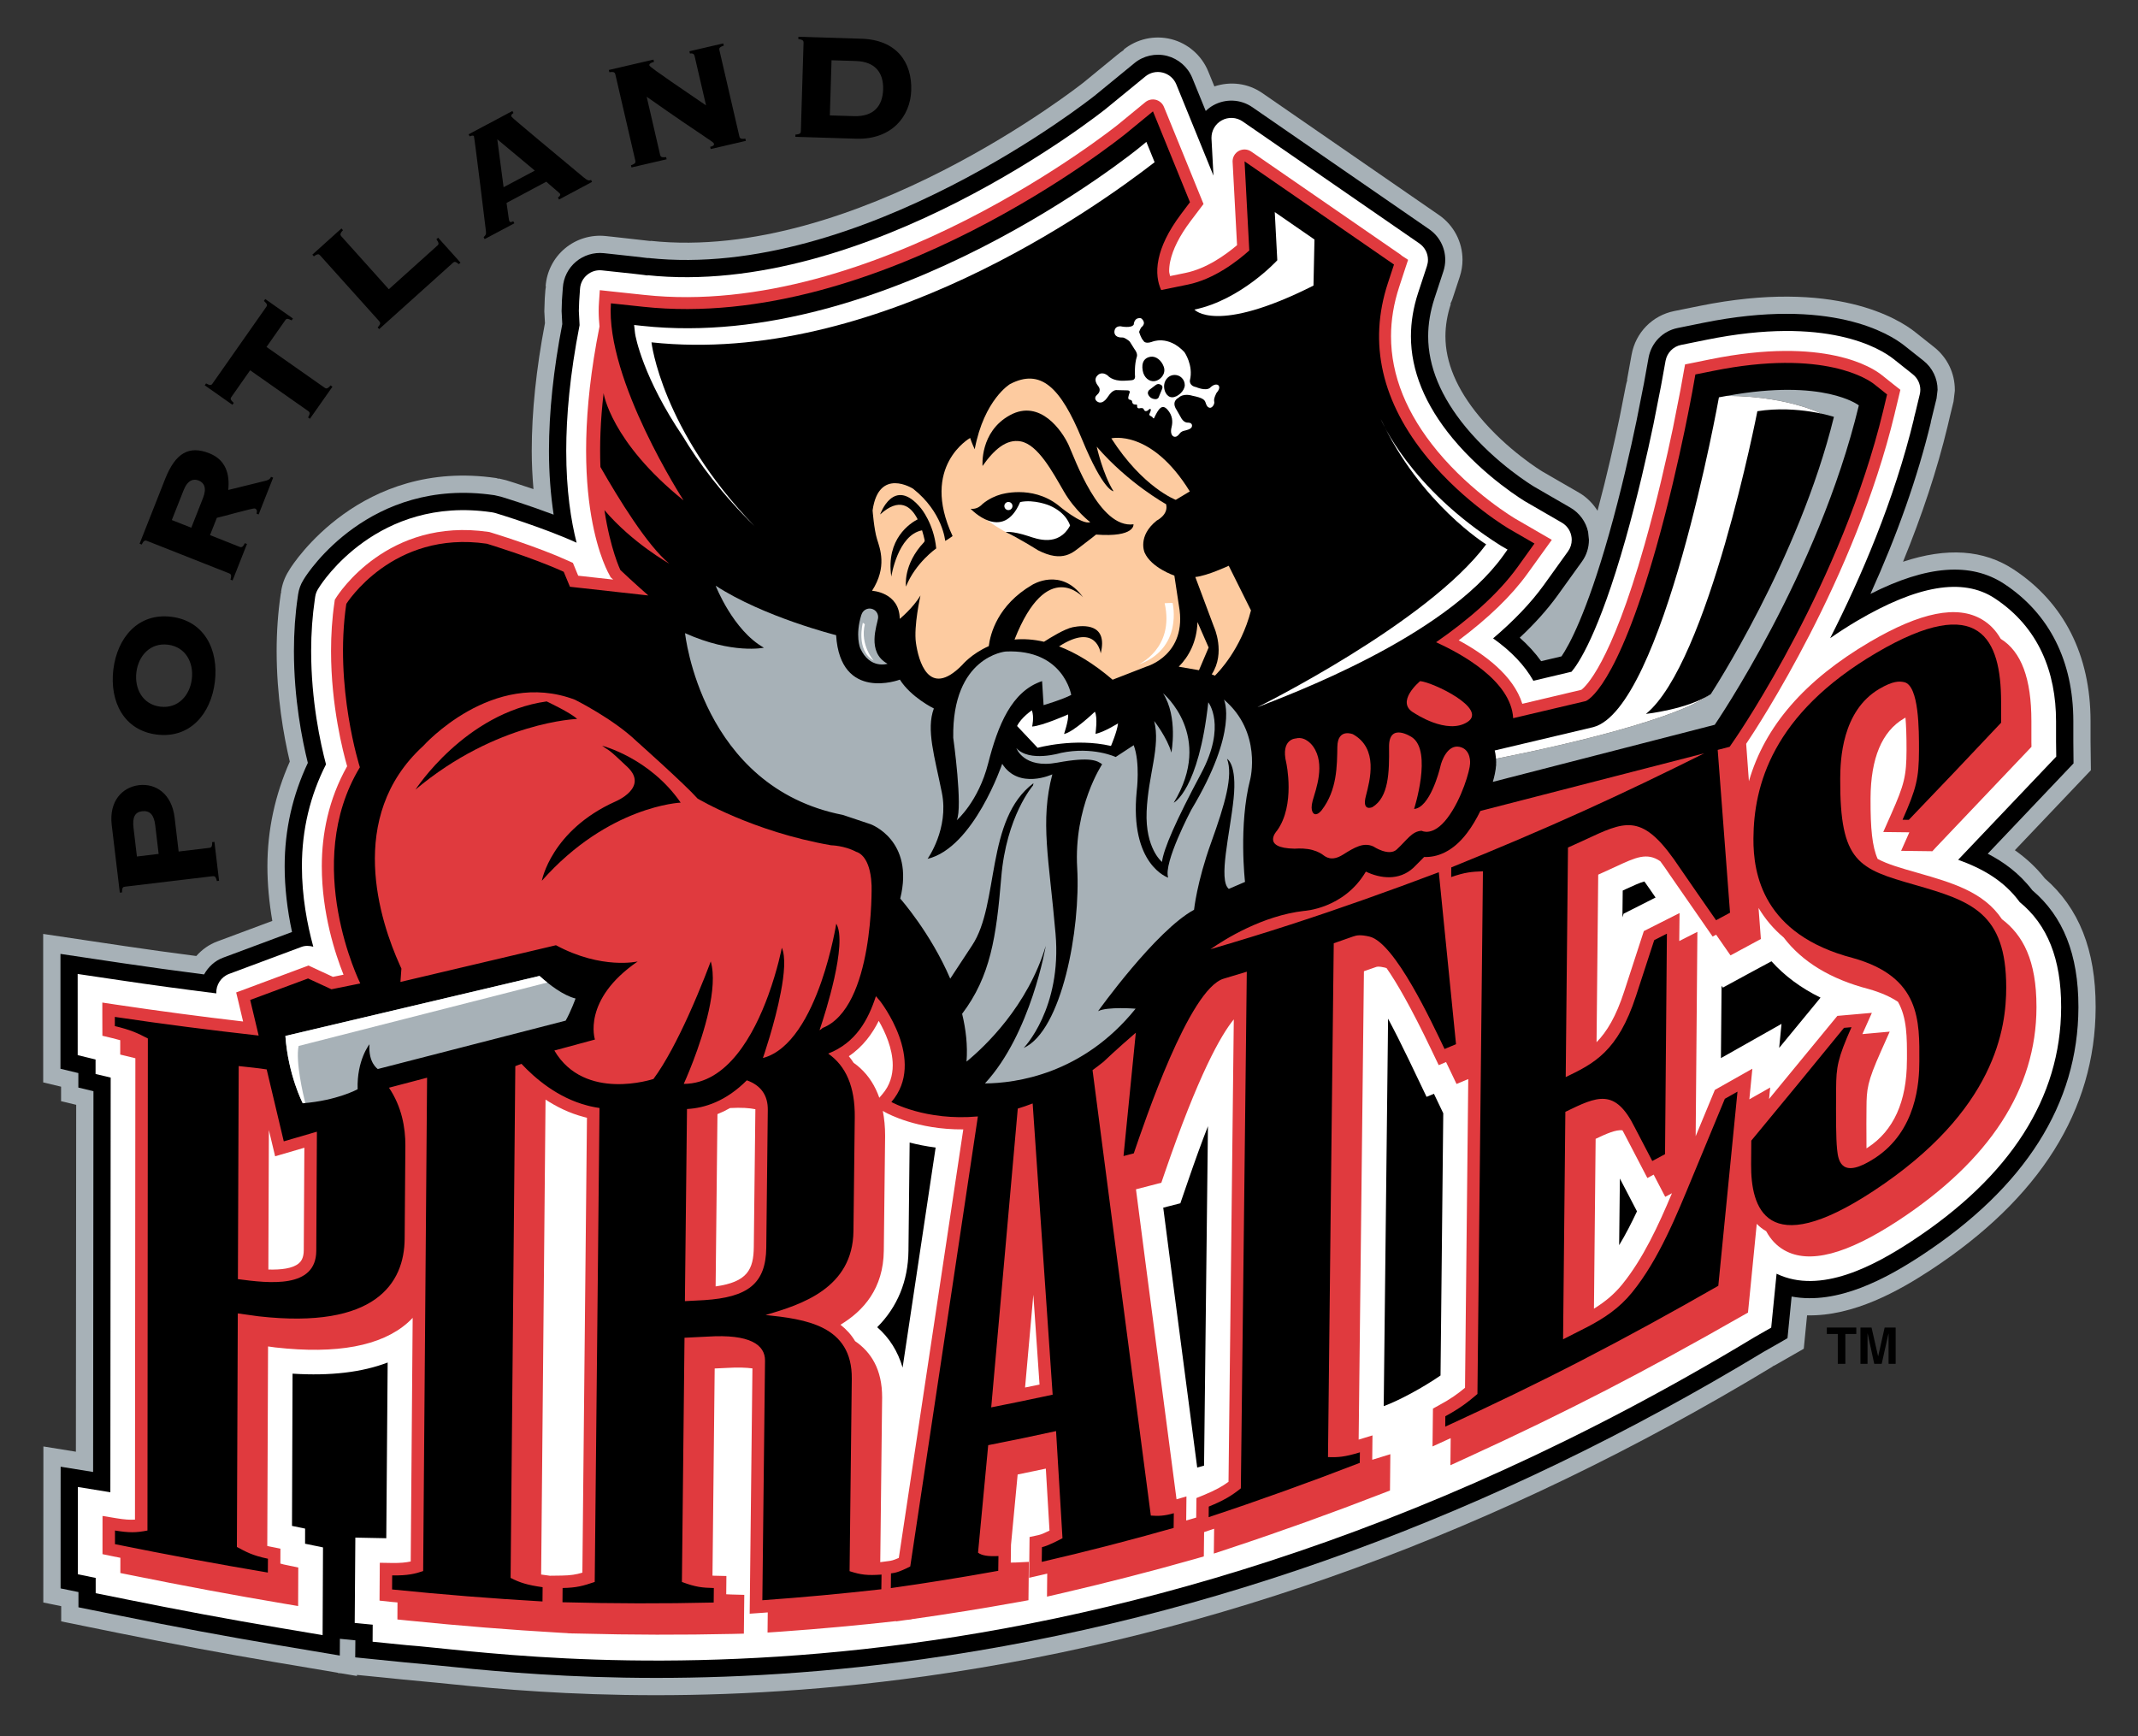
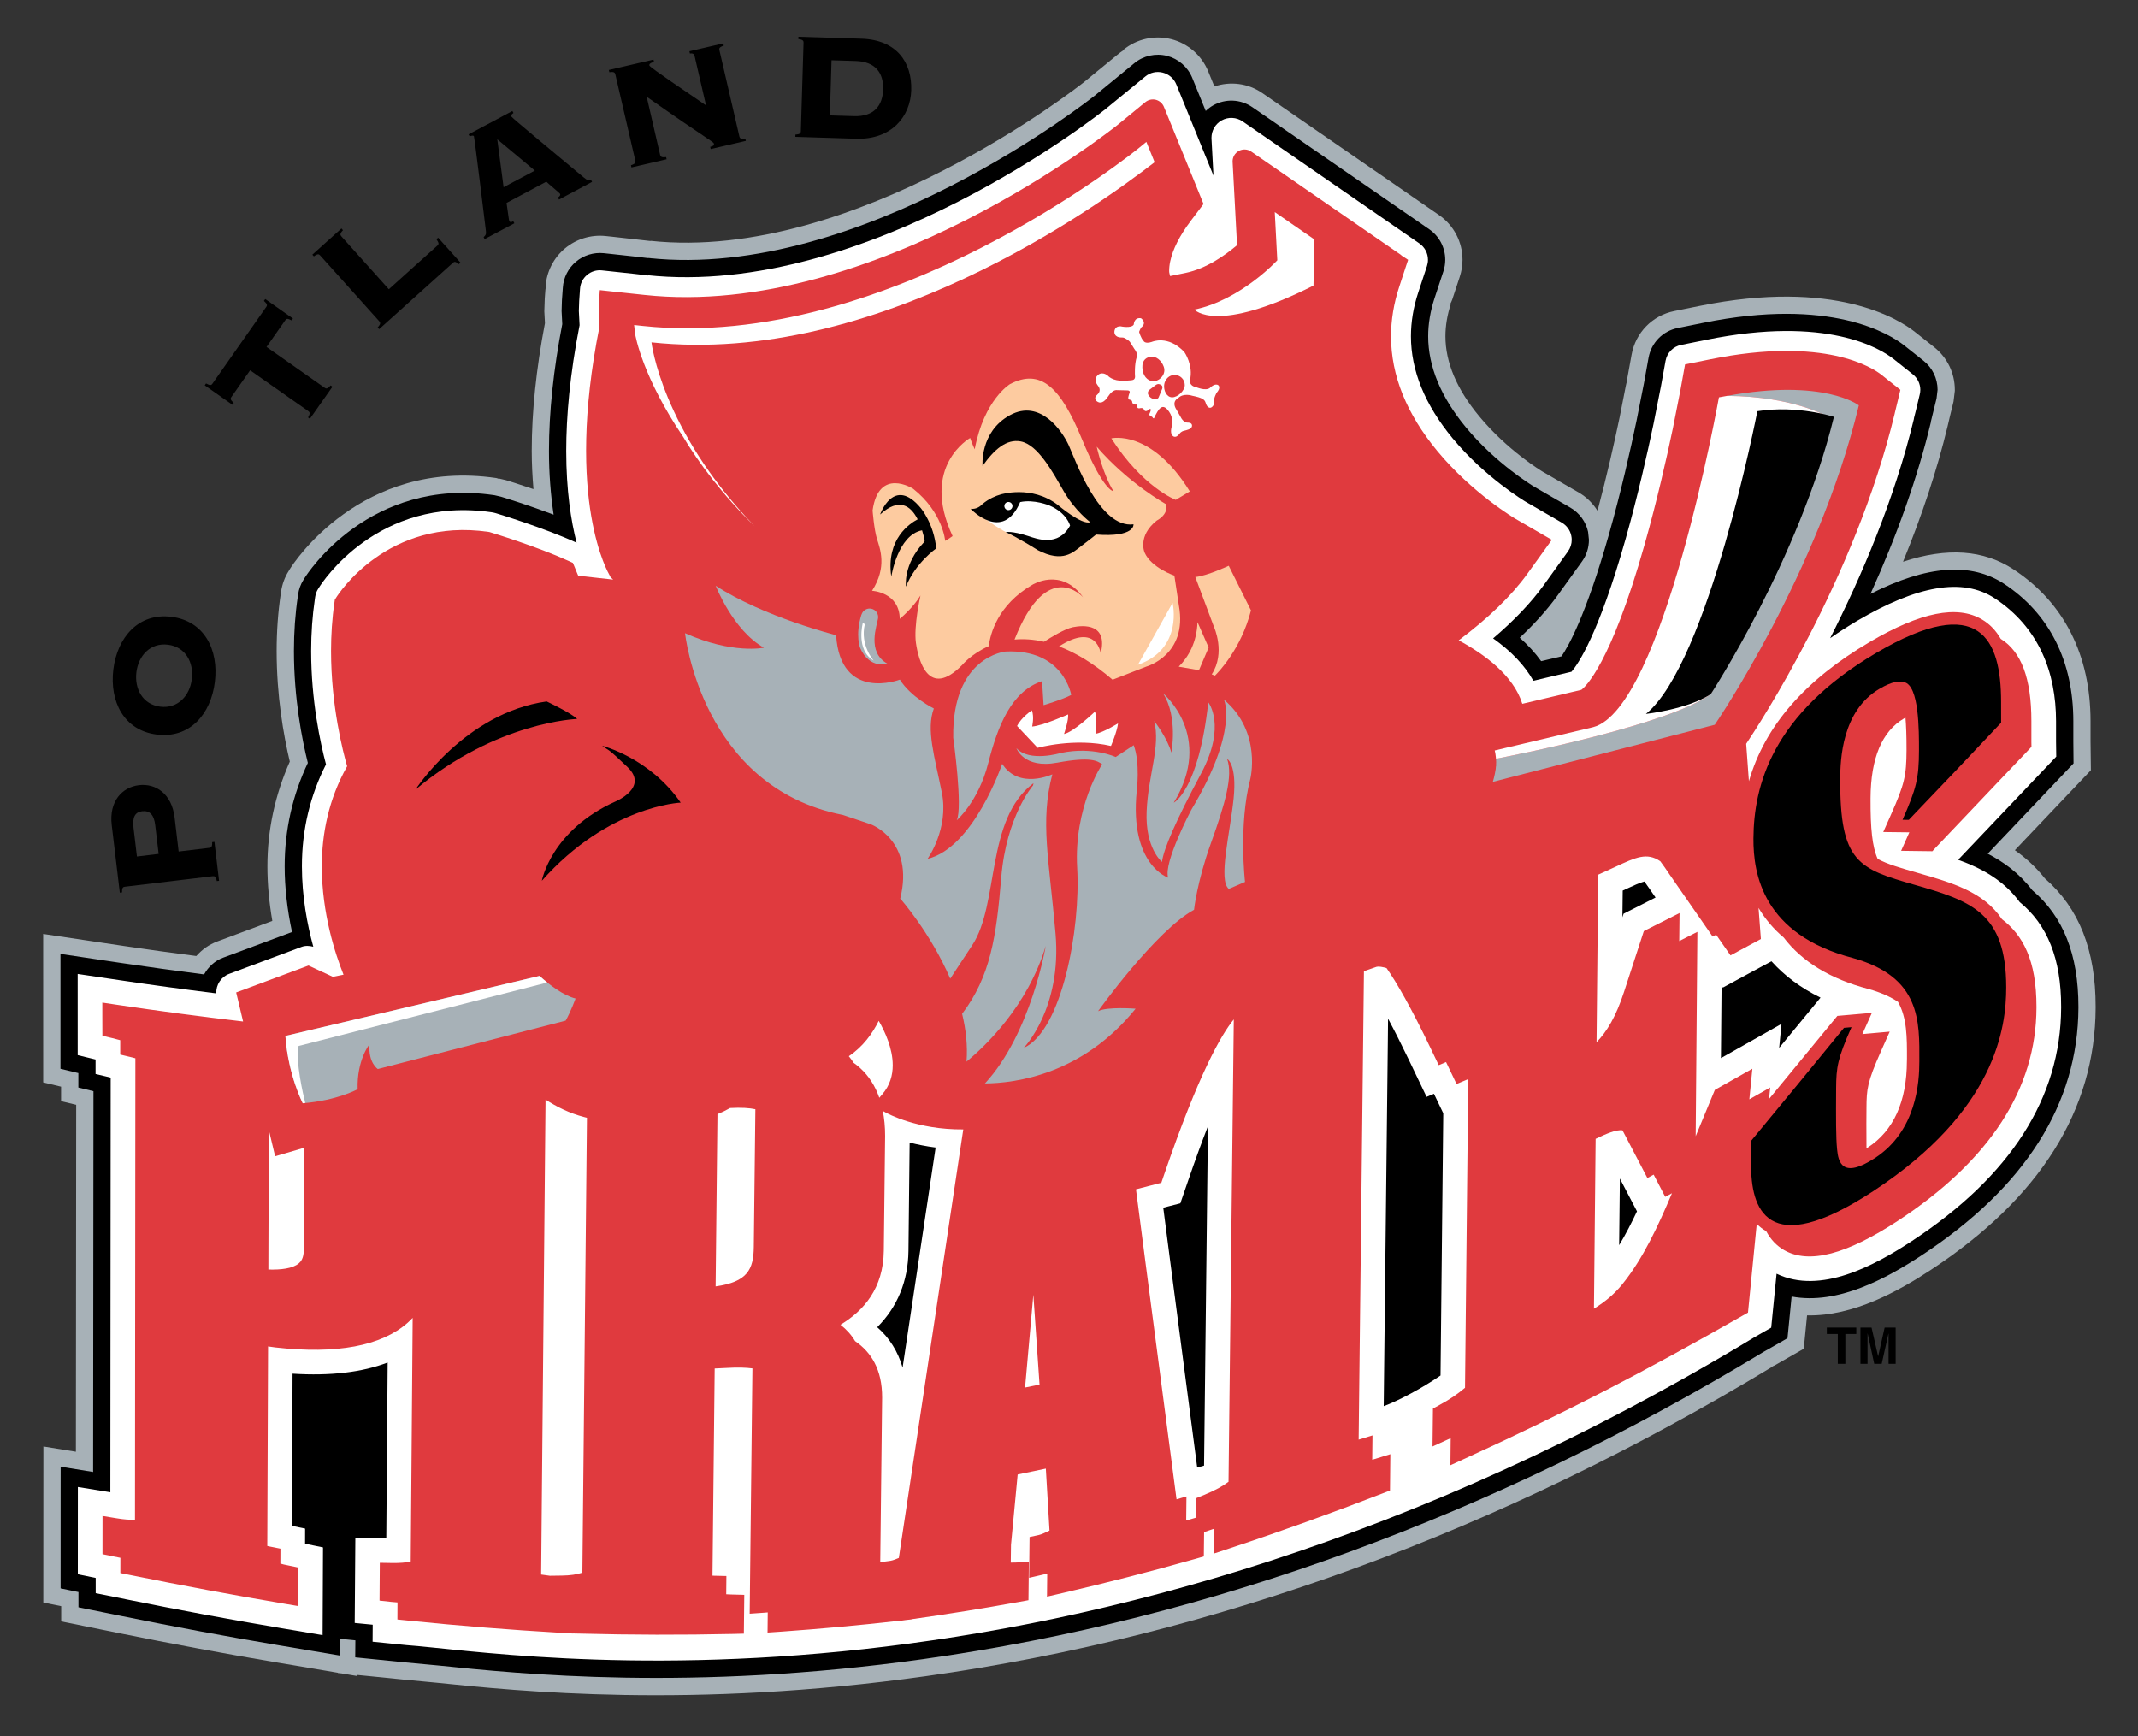
<svg xmlns="http://www.w3.org/2000/svg" version="1.1" id="Layer_1" x="0px" y="0px" width="250px" height="203px" viewBox="0 0 250 203" style="" xml:space="preserve">
  <rect x="0" y="0" width="250" height="203" fill="#333333" stroke="none" />
  <g>
    <path d="M16.01,100.157l-0.398-3.358c-0.141-1.194,0.141-1.83,1.001-1.937c0.928-0.106,1.397,0.442,1.537,1.632l0.4,3.356   L16.01,100.157z M20.89,99.573l-0.473-3.976c-0.333-2.782-2.204-4.014-4.167-3.784c-1.965,0.24-3.514,1.879-3.186,4.657   l0.946,7.912l0.264-0.03c-0.02-0.562,0.124-0.643,0.324-0.666l10.283-1.229c0.2-0.024,0.361,0.024,0.473,0.571l0.262-0.032   l-0.54-4.55l-0.267,0.032c0.024,0.559-0.124,0.641-0.32,0.665L20.89,99.573z" />
    <path d="M15.948,78.608c0.238-1.92,1.615-3.475,3.69-3.22c2.073,0.259,3.032,2.102,2.792,4.023   c-0.235,1.92-1.615,3.475-3.685,3.223C16.668,82.376,15.713,80.529,15.948,78.608 M13.255,78.271   c-0.462,3.756,1.225,7.149,5.083,7.626c3.862,0.478,6.323-2.398,6.785-6.15c0.465-3.756-1.221-7.145-5.082-7.622   C16.183,71.644,13.721,74.524,13.255,78.271" />
-     <path d="M20.091,60.813l1.375-3.478c0.48-1.221,1.166-1.382,1.764-1.143c0.599,0.235,0.991,0.821,0.509,2.042l-1.37,3.475   L20.091,60.813z M24.557,62.573l0.801-2.023c0.54-0.102,4.257-1.165,4.444-1.091c0.247,0.097,0.287,0.301,0.193,0.603l0.247,0.097   l1.697-4.303l-0.246-0.099c-0.091,0.228-0.267,0.372-0.61,0.455l-4.395,1.083c0.203-1.902-0.316-3.546-2.223-4.296   c-2.359-0.924-3.944-0.051-5.154,3.008l-2.988,7.572l0.25,0.098c0.242-0.506,0.411-0.509,0.598-0.435l9.633,3.808   c0.185,0.073,0.306,0.196,0.146,0.728l0.247,0.097l1.682-4.261l-0.25-0.097c-0.243,0.5-0.411,0.505-0.599,0.434L24.557,62.573z" />
    <path d="M36.239,48.969l-0.218-0.153c0.285-0.48,0.196-0.626,0.031-0.739l-6.804-4.778l-2.196,3.13   c-0.141,0.2-0.102,0.336,0.277,0.685l-0.151,0.22l-3.237-2.277l0.153-0.22c0.458,0.242,0.599,0.235,0.74,0.036l6.308-8.996   c0.139-0.2,0.102-0.341-0.282-0.685l0.156-0.223l3.24,2.277L34.1,37.465c-0.455-0.238-0.598-0.23-0.736-0.03l-2.199,3.134   l6.804,4.777c0.161,0.117,0.329,0.149,0.685-0.278l0.22,0.153L36.239,48.969z" />
    <path d="M45.466,33.822l5.69-5.117c0.179-0.161,0.171-0.302-0.123-0.729l0.2-0.179l2.614,2.914l-0.2,0.177   c-0.359-0.302-0.5-0.326-0.68-0.161l-8.631,7.758l-0.18-0.199c0.383-0.403,0.329-0.563,0.195-0.717l-6.922-7.708   c-0.133-0.148-0.285-0.218-0.727,0.118l-0.18-0.2l3.405-3.064l0.179,0.203c-0.383,0.403-0.329,0.564-0.195,0.712L45.466,33.822z" />
    <path d="M58.147,16.286l4.39,3.663l-3.65,1.944L58.147,16.286z M63.884,21.247c0.21,0.215,1.561,1.333,1.603,1.412   c0.064,0.118,0.017,0.27-0.245,0.435l0.124,0.238l3.866-2.061l-0.125-0.236c-0.235,0.126-0.415,0.076-0.865-0.297   c-2.802-2.335-8.334-6.925-8.42-7.078c-0.106-0.195,0.012-0.309,0.22-0.445l-0.126-0.235l-5.122,2.728l0.126,0.238   c0.188-0.077,0.421-0.153,0.497-0.015c0.062,0.117,1.341,10.525,1.4,11.069c0.052,0.379-0.027,0.52-0.267,0.724l0.121,0.233   l3.475-1.846l-0.129-0.239c-0.272,0.148-0.391,0.114-0.453-0.008c-0.063-0.117-0.083-0.435-0.333-2.136L63.884,21.247z" />
    <path d="M71.952,8.694c-0.047-0.2-0.146-0.336-0.697-0.25l-0.062-0.262l5.22-1.212l0.062,0.261   c-0.492,0.138-0.571,0.294-0.544,0.423c0.055,0.239,4.726,3.353,6.628,4.671l-1.341-5.782c-0.059-0.262-0.259-0.329-0.544-0.285   l-0.059-0.264l3.959-0.918l0.059,0.262c-0.529,0.168-0.56,0.332-0.512,0.527l2.339,10.099c0.047,0.196,0.148,0.329,0.697,0.25   l0.058,0.259l-4.113,0.955l-0.058-0.259c0.387-0.09,0.478-0.199,0.441-0.356c-0.066-0.277-0.673-0.438-7.867-5.5l1.573,6.804   c0.05,0.192,0.148,0.333,0.7,0.251l0.059,0.258l-4.112,0.955l-0.059-0.258c0.529-0.172,0.559-0.336,0.512-0.533L71.952,8.694z" />
    <path d="M97.233,7.047l2.821,0.086c2.354,0.074,3.267,1.437,3.212,3.326c-0.059,1.89-1.058,3.196-3.41,3.122l-2.82-0.085   L97.233,7.047z M93.645,15.351c-0.008,0.203-0.079,0.352-0.633,0.383L93.002,16l7.129,0.22c4.132,0.124,6.328-2.614,6.422-5.658   c0.102-3.314-1.733-5.905-5.819-6.034L93.358,4.3l-0.007,0.271c0.551,0.062,0.615,0.218,0.61,0.418L93.645,15.351z" />
    <path style="fill: rgb(167, 177, 183);" d="M239.104,102.712c-0.976-1.244-2.152-2.34-3.504-3.292c2.355-2.476,8.892-9.355,8.892-9.355   l-0.042-3.393v-2.352c-0.003-7.724-3.106-13.852-8.977-17.722c-3.533-2.33-7.813-2.609-12.949-0.911   c2.23-5.45,3.984-10.752,5.203-15.807c0-0.064,0.563-2.352,0.563-2.352c0-0.012,0.14-0.576,0.14-0.576l0.151-1.247v-0.125   c0-1.949-0.879-3.761-2.406-4.978c-0.009-0.007-2.236-1.773-2.236-1.773c-1.915-1.526-9.413-6.255-25.205-3.055l-2.955,0.599   c-2.563,0.512-4.527,2.515-4.994,5.106l-0.54,2.968c0,0,0.037-0.027,0.043-0.027c-0.088,0.274-0.14,0.524-0.176,0.685l-0.728,3.709   c-0.582,2.779-1.473,6.771-2.582,10.913c-0.539-0.853-1.261-1.588-2.154-2.109c-0.01-0.003-4.259-2.46-4.259-2.46   c-0.146-0.086-4.14-2.508-7.422-6.477c-2.627-3.168-3.951-6.314-3.951-9.358c0-1.233,0.215-2.512,0.639-3.808   c0,0-0.075,0.04-0.078,0.04c0.078-0.168,0.166-0.312,0.236-0.524l0.873-2.653c0.218-0.661,0.327-1.33,0.327-1.994   c0-2.099-1.03-4.055-2.758-5.244L147.59,10.873c-1.67-1.15-3.722-1.388-5.591-0.767c-0.357-0.876-0.722-1.764-0.722-1.764   c-0.764-1.862-2.376-3.271-4.321-3.761c-1.952-0.497-4.049-0.03-5.601,1.249c0,0,0.066,0.007,0.072,0.007   c-0.303,0.192-0.575,0.408-0.794,0.586l-3.931,3.222c-0.247,0.195-26.668,21.093-50.659,18.515c0,0,0.035,0.007,0.055,0.011   c-0.015,0.004-0.055,0.012-0.055,0.012l-4.421-0.497l-0.806-0.085c-1.717-0.18-3.451,0.352-4.761,1.455   c-1.32,1.1-2.144,2.723-2.255,4.446l0.04-0.036c-0.059,0.297-0.079,0.568-0.089,0.749l-0.052,0.715   c-0.003,0.035-0.003,0.106-0.003,0.106c-0.004,0.035-0.047,1.365-0.047,1.365s0.055,1.061,0.074,1.389   c-1.021,5.345-1.545,10.373-1.545,14.935c0,1.506,0.077,2.997,0.203,4.471c-1.709-0.582-2.993-0.977-3.201-1.041   c-0.012-0.003-0.9-0.21-0.9-0.21s0.035,0.047,0.035,0.052c-0.098-0.027-0.172-0.079-0.282-0.094   c-15.854-2.317-23.79,10.078-24.119,10.607c-0.003,0.008-0.151,0.25-0.151,0.25c-0.47,0.737-0.771,1.565-0.9,2.454l0.027-0.02   c-0.024,0.099-0.052,0.185-0.067,0.299c-0.313,2.12-0.474,4.35-0.474,6.628c0,5.267,0.803,9.837,1.538,12.936   c-1.717,3.878-2.617,7.983-2.617,12.244c0,2.058,0.198,4.201,0.574,6.388c-2.046,0.767-6.445,2.403-6.445,2.403   c-0.95,0.352-1.768,0.939-2.444,1.7c-2.979-0.385-5.737-0.77-8.366-1.16c-0.004,0-9.54-1.422-9.54-1.422l0.004,17.362   c0,0,1.877,0.451,2.09,0.5v1.697c0,0,1.717,0.418,1.768,0.424c-0.004,2.801-0.035,36.477-0.035,40.564   c-0.692-0.112-3.8-0.615-3.8-0.615l-0.003,4.74l-0.008,13.507c0,0,1.924,0.395,2.093,0.428v1.781l6.773,1.376   c6.138,1.243,12.246,2.383,18.154,3.38c0,0,7.412,1.248,7.419,1.251v0.03c0,0,0.27,0.024,0.42,0.043   c0.633,0.103,1.815,0.303,1.815,0.303v-0.124c0.49,0.045,1.428,0.14,1.428,0.14l3.999,0.402c0.012,0.006,3.835,0.364,3.835,0.364   c9.68,1,29.862,3.076,57.232-0.755c33.854-4.737,67.185-16.923,99.066-36.219c0,0-0.046-0.009-0.049-0.009   c0.104-0.049,0.191-0.069,0.291-0.13l3.379-1.934c0,0,0.252-2.516,0.385-3.903c5.455,0.121,10.774-2.889,14.462-5.31   c12.75-8.374,19.238-18.687,19.281-30.654v-0.125C245.051,111.094,243.099,106.182,239.104,102.712 M38.192,175.148   c0.008-1.937,0.031-8.416,0.038-10.449c1.045-0.043,2.052-0.14,3.029-0.273c-0.02,2.243-0.07,9.028-0.09,11.335   c-0.709-0.013-1.338-0.024-1.444-0.03c0-0.067,0-0.261,0-0.261S38.329,175.179,38.192,175.148" />
    <path d="M237.644,104.104c-1.546-2.031-3.442-3.361-5.216-4.273c2.725-2.859,10.034-10.564,10.034-10.564l-0.024-2.567v-2.379   c-0.006-7.007-2.8-12.556-8.073-16.038c-3.903-2.571-9.043-2.184-15.649,1.166c3.146-6.94,5.516-13.659,7.055-20.042l0,0   c0,0,0.006-0.027,0.01-0.039l-0.016-0.008c0.079-0.316,0.566-2.312,0.566-2.312l0.112-0.45c-0.006,0.007,0.121-1.017,0.121-1.017   c0-1.326-0.6-2.567-1.643-3.396c-0.006-0.004-2.233-1.77-2.233-1.77c-1.742-1.388-8.615-5.688-23.551-2.661l-2.957,0.6   c-1.749,0.347-3.092,1.717-3.413,3.482l-0.536,2.973c0-0.003-0.87,4.397-0.87,4.397c-0.69,3.311-1.818,8.323-3.225,13.284   c-2.648,9.348-4.697,13.018-5.546,14.262c-0.69,0.161-1.515,0.356-2.382,0.563c-0.69-0.962-1.53-1.877-2.503-2.747   c1.764-1.65,3.236-3.297,4.412-4.925l2.864-3.98c0.536-0.747,0.815-1.627,0.815-2.538l-0.098-0.928   c-0.248-1.174-1.006-2.215-2.066-2.833l-4.255-2.461c-0.157-0.094-4.449-2.685-7.965-6.929c-2.927-3.546-4.415-7.126-4.415-10.651   c0-1.449,0.251-2.938,0.739-4.437c-0.003,0.003,1.036-3.143,1.036-3.143c0.148-0.455,0.222-0.908,0.222-1.361   c0-1.433-0.703-2.767-1.879-3.577l-20.675-14.27c-1.366-0.942-3.124-1.024-4.579-0.215c-0.324,0.18-0.609,0.406-0.873,0.658   c-0.73-1.792-1.578-3.875-1.578-3.875c-0.521-1.274-1.625-2.229-2.952-2.57c-1.334-0.336-2.764-0.02-3.818,0.856   c0.003-0.003-4.658,3.815-4.658,3.815c-0.262,0.203-27.24,21.641-52.153,18.965v0.004c-0.02-0.004-0.059-0.012-0.059-0.012v0.02   c-0.676-0.091-1.865-0.22-4.362-0.49l-0.806-0.086c-1.174-0.122-2.355,0.242-3.252,0.994c-0.896,0.752-1.462,1.859-1.536,3.032   c0-0.007-0.104,1.437-0.104,1.437l-0.003,0.071l-0.039,1.239c0,0,0.062,1.182,0.079,1.521c-1.026,5.302-1.555,10.292-1.555,14.823   c0,2.648,0.197,5.129,0.544,7.458c-2.946-1.112-5.728-1.968-6.143-2.094c-0.027-0.007-0.759-0.176-0.759-0.176   c0.012,0-0.085-0.012-0.085-0.012c-14.573-2.127-21.822,9.195-22.124,9.677c0,0.005-0.153,0.247-0.153,0.247   c-0.317,0.504-0.524,1.076-0.614,1.677c0.003-0.007-0.039,0.282-0.039,0.282c-0.302,2.027-0.45,4.156-0.45,6.335   c0,5.586,0.95,10.381,1.627,13.092c-1.776,3.761-2.711,7.81-2.711,12.087c0,2.484,0.297,5.061,0.861,7.689   c-1.691,0.627-8.042,2.997-8.042,2.997c-0.994,0.366-1.749,1.085-2.241,1.964c-3.37-0.437-6.528-0.867-9.572-1.321l-7.222-1.079   v13.432c0,0,1.882,0.454,2.092,0.503v1.694c0,0,1.719,0.415,1.766,0.427c0,2.903-0.037,41.347-0.04,44.525   c-0.689-0.115-3.796-0.615-3.796-0.615l-0.003,2.367L7.085,185.74c0,0,1.924,0.391,2.089,0.428v1.781l5.157,1.043   c6.116,1.245,12.204,2.376,18.092,3.37l7.31,1.23c0,0,0.007-1.392,0.012-1.958c0.416,0.042,1.744,0.176,1.808,0.179   c0,0.024-0.017,1.991-0.017,1.991l1.832,0.185l4.003,0.403l3.822,0.357c9.618,0.994,29.636,3.055,56.759-0.739   c33.585-4.703,66.66-16.796,98.3-35.949c-0.036,0.027,1.864-1.061,1.864-1.061l0.899-0.521c0,0,0.307-3.04,0.482-4.867   c5.397,1.012,11.112-2.14,15.165-4.795c12.146-7.982,18.328-17.731,18.371-28.979v-0.115   C243.032,111.621,241.259,107.167,237.644,104.104 M76.131,30.239c0.059,0.02,0.294,0.074,0.294,0.074s-0.146-0.032-0.294-0.067   V30.239z" />
    <path style="fill: rgb(255, 255, 255);" d="M236.168,105.487c-1.87-2.558-4.438-3.955-7.198-4.947c2.2-2.317,11.471-12.067,11.471-12.067   s-0.023-1.741-0.023-1.756v-2.396c-0.004-5.666-1.991-10.939-7.165-14.352c-3.772-2.488-9.131-1.464-16.062,2.609   c-1.124,0.661-2.179,1.346-3.188,2.047c3.579-7.043,7.501-16.126,9.816-25.731c-0.013,0.035-0.03,0.07-0.043,0.106   c0.098-0.341,0.267-1.058,0.703-2.876c0.043-0.176,0.067-0.356,0.067-0.544c0-0.697-0.321-1.37-0.886-1.815l-2.224-1.769   c-1.576-1.253-7.822-5.119-21.899-2.262l-2.958,0.599c-0.937,0.183-1.654,0.927-1.824,1.862l-0.539,2.978   c0.003-0.02-0.873,4.426-0.873,4.426c-0.7,3.341-1.84,8.412-3.264,13.444c-3.167,11.183-5.567,14.635-6.319,15.507   c-0.888,0.211-3.782,0.891-4.461,1.056c-1.006-1.78-2.566-3.439-4.709-4.958c2.442-2.077,4.418-4.147,5.891-6.182l2.861-3.982   c0.291-0.4,0.442-0.877,0.442-1.357c0-0.166-0.019-0.329-0.055-0.49c-0.133-0.643-0.539-1.198-1.109-1.526l-4.248-2.458   c-0.04-0.024-4.71-2.802-8.51-7.392c-3.24-3.913-4.88-7.931-4.88-11.938c0-1.664,0.282-3.37,0.837-5.067l1.036-3.146   c0.079-0.242,0.118-0.485,0.118-0.728c0-0.751-0.363-1.471-1.003-1.914l-20.669-14.271c-0.727-0.5-1.679-0.547-2.454-0.114   c-0.74,0.412-1.188,1.191-1.188,2.028c0,0.042,0,0.082,0.003,0.125c0,0,0.112,2.156,0.23,4.303   c-1.313-3.228-4.349-10.678-4.349-10.678c-0.279-0.681-0.867-1.19-1.582-1.37c-0.715-0.183-1.473-0.015-2.04,0.455l-4.664,3.818   c-0.267,0.215-27.811,22.187-53.644,19.408c0.066,0.007,0.125,0.047,0.188,0.054c-0.595-0.097-1.921-0.238-5.416-0.609   c-0.625-0.071-1.251,0.121-1.733,0.527c-0.489,0.403-0.787,0.989-0.829,1.62l-0.099,1.444l-0.04,1.15c0,0,0.059,1.155,0.086,1.667   c-1.135,5.784-1.561,10.663-1.561,14.697c0,4.664,0.563,8.188,1.212,10.74c-3.849-1.753-9.198-3.376-9.425-3.447   c-0.109-0.032-0.321-0.086-0.438-0.102l-0.099-0.015c-13.28-1.941-19.853,8.31-20.123,8.749l-0.157,0.246   c-0.168,0.27-0.277,0.576-0.325,0.893l-0.042,0.294c-0.282,1.912-0.431,3.944-0.431,6.037c0,5.821,1.076,10.775,1.737,13.265   c-1.838,3.611-2.817,7.598-2.817,11.915c0,3.552,0.623,6.813,1.33,9.407c-0.45-0.118-0.923-0.146-1.37,0.019l-8.456,3.154   c-0.962,0.352-1.561,1.291-1.514,2.285c-3.756-0.47-7.532-0.979-11.301-1.542l-4.91-0.728l0.003,9.491c0,0,1.879,0.449,2.09,0.51   v1.694c0,0,1.209,0.287,1.768,0.421c0,3.952-0.035,44.04-0.039,48.489c-0.191-0.03-3.799-0.615-3.799-0.615l-0.005,10.204   c0,0,1.734,0.357,2.09,0.43v1.782l3.541,0.715c6.042,1.225,12.107,2.358,18.026,3.353l4.966,0.839l0.047-10.258   c0,0-1.749-0.361-2.097-0.431c0-0.667,0.004-1.77,0.004-1.77s-0.85-0.173-1.533-0.315c0.015-3.464,0.058-15.989,0.065-17.802   c4.422,0.282,8.14-0.16,11.121-1.303c-0.039,5.115-0.133,17.449-0.161,20.547c-0.352-0.012-3.618-0.072-3.618-0.072l-0.074,9.977   c0,0,1.452,0.146,2.104,0.206c-0.004,0.739-0.012,1.991-0.012,1.991l3.996,0.402c12.321,0.867,77.622,12.383,157.646-36.045   l1.899-1.085c0,0,0.389-3.907,0.628-6.304c5.146,2.476,11.458-0.958,15.816-3.818c11.55-7.583,17.42-16.769,17.459-27.294v-0.109   C241.017,112.134,239.413,108.137,236.168,105.487 M107.155,149.188c0,0-0.723,4.813-1.612,10.731   c-0.544-1.873-1.533-3.471-2.97-4.722c2.361-2.361,3.612-5.386,3.655-8.919c0,0,0.106-9.71,0.138-12.674   c0.888,0.23,1.905,0.439,3.04,0.585C108.243,141.939,107.155,149.188,107.155,149.188 M140.793,171.381   c-0.285,0.082-0.406,0.119-0.801,0.23c-0.673-5.146-3.154-24.084-3.154-24.084s-0.485-3.728-0.818-6.307   c0.143-0.033,0.506-0.13,0.506-0.13l1.494-0.382l0.873-2.537c0.857-2.503,1.634-4.633,2.354-6.479   C141.153,139.997,140.832,168.19,140.793,171.381 M168.443,160.844c-2.1,1.449-4.967,2.985-6.643,3.582   c0.072-6.631,0.484-42.87,0.484-42.87s0.013-1.4,0.024-2.437c0.752,1.4,1.552,2.982,2.437,4.824c0,0.004,2.067,4.319,2.067,4.319   s0.47-0.2,0.86-0.361c0.006,0.007,0.879,1.837,1.091,2.279C168.704,135.999,168.462,158.832,168.443,160.844 M189.33,145.606   c0.043-3.686,0.055-5.164,0.085-7.795c0.236,0.467,1.979,3.798,2,3.837C190.767,143.024,190.082,144.364,189.33,145.606    M189.849,106.846c0,0-0.076,0.229-0.137,0.418c0.013-1.206,0.019-1.885,0.036-3.125c0.104-0.047,0.364-0.171,0.364-0.171   c0.797-0.368,1.721-0.791,2.17-0.893c0.281,0.398,0.603,0.857,0.603,0.857s0.53,0.771,0.703,1.021   C192.354,105.575,189.849,106.846,189.849,106.846 M212.266,117.404c-0.009,0.006-2.194,2.663-4.225,5.134   c0.133-1.406,0.275-2.81,0.275-2.81s-5.961,3.367-7.085,4.003c0.033-3.994,0.045-5.182,0.075-8.464   c0.021,0.042,0.146,0.221,0.146,0.221l3.41-1.854c-0.01,0.006,1.788-0.964,2.281-1.225c1.54,1.713,3.455,3.134,5.734,4.249   C212.774,116.785,212.266,117.404,212.266,117.404" />
    <path style="fill: rgb(224, 58, 62);" d="M234.092,107.488c-2.146-3.208-5.818-4.26-9.85-5.419c-2.042-0.582-3.558-1.017-4.686-1.635   c-0.636-1.429-0.842-3.549-0.83-6.964v-0.13c0.024-4.679,1.334-7.813,3.897-9.316c0.063-0.042,0.127-0.074,0.188-0.109   c0.076,0.935,0.128,2.156,0.122,3.776v0.042c-0.013,2.998-0.249,3.987-1.801,7.486l-0.918,2.073l3.049,0.036   c-0.016,0.03-0.027,0.058-0.043,0.094l-0.918,2.07l3.655,0.047l0.399-0.435l11.189-11.773l-0.01-0.556v-2.453   c0-4.981-1.179-8.126-3.585-9.618c-0.563-0.978-1.282-1.729-2.176-2.258c-2.892-1.725-7.188-0.873-13.125,2.614   c-7.61,4.473-12.283,9.842-14.145,16.294l-0.32-4.375c1.402-2.09,12.716-19.287,17.371-38.632c0,0,0.006-0.015,0.006-0.042   c0.061-0.23,0.448-1.854,0.448-1.854v-0.003c0.115-0.479,0.206-0.865,0.206-0.865l-0.697-0.549l-1.524-1.212   c-0.981-0.783-6.569-4.53-19.998-1.808l-2.958,0.599l-0.17,0.927v0.005l-0.366,2.038c-0.01,0.035-0.882,4.468-0.882,4.468   c-0.71,3.403-1.867,8.53-3.313,13.624c-3.985,14.094-6.979,16.688-7.397,16.989c-0.243,0.062-4.998,1.185-6.904,1.635   c-1.03-3.325-4.467-5.822-7.437-7.422c3.431-2.572,6.151-5.176,8.024-7.775l2.864-3.975l-1.33-0.771c0,0,0,0-0.007-0.004   l-2.915-1.687c-0.061-0.035-5.043-2.978-9.134-7.919c-3.604-4.355-5.416-8.851-5.416-13.421c0-1.917,0.321-3.851,0.961-5.792   l0.706-2.159l0.33-0.99l-0.745-0.489c-0.043-0.035-0.073-0.074-0.115-0.106l-17.48-12.063c-0.437-0.304-1.006-0.329-1.473-0.069   c-0.442,0.25-0.71,0.715-0.71,1.217c0,0.027,0,0.05,0.004,0.077c0,0,0.451,8.519,0.518,9.719c-1.352,1.142-3.563,2.739-6.03,3.244   c0,0-0.946,0.192-1.798,0.368c-0.027-0.192-0.111-0.356-0.111-0.564c0-0.363,0.036-0.754,0.124-1.154   c0.297-1.413,1.094-2.993,2.379-4.704l1.516-2.006l-0.298-0.732l0,0l-2.14-5.259l-1.812-4.44l-0.382-0.927   c-0.164-0.408-0.516-0.712-0.942-0.826c-0.431-0.106-0.882-0.008-1.228,0.274l-3.2,2.625c-0.276,0.223-28.479,22.811-55.364,19.92   c0,0-0.05-0.003-0.114-0.012c-0.606-0.065-3.673-0.391-3.673-0.391c-0.814-0.089-1.441-0.156-1.441-0.156l-0.097,1.444   c-0.024,0.324-0.035,0.657-0.035,0.989c0,0.321,0.011,0.643,0.031,0.971c0.007,0.125,0.02,0.258,0.032,0.387   c0.015,0.153,0.022,0.301,0.035,0.458c-4.096,20.468,1.13,28.978,1.177,29.084L71.4,67.5c0,0,0.29,0.267,0.297,0.274   c-2.031-0.227-3.42-0.383-4.085-0.453c-0.03-0.079-0.07-0.173-0.114-0.27c-0.156-0.388-0.297-0.724-0.297-0.724   c-0.121-0.282-0.21-0.505-0.21-0.505l-0.497-0.227c-3.687-1.684-8.945-3.284-9.165-3.35l-0.102-0.031l-0.102-0.015   c-11.801-1.726-17.576,7.296-17.818,7.684L39.15,70.13l-0.04,0.29c-0.285,1.937-0.401,3.858-0.401,5.701   c0,6.425,1.4,11.809,1.882,13.479c-2.181,3.866-2.962,7.943-2.962,11.7c0,5.503,1.581,10.274,2.54,12.677   c-0.623,0.13-0.955,0.19-1.241,0.251c-0.086-0.039-0.208-0.097-0.349-0.163c-0.406-0.186-0.962-0.442-1.385-0.64   c-0.007,0-0.012-0.003-0.015-0.009c-0.336-0.152-0.576-0.268-0.576-0.268c-0.312-0.142-0.527-0.245-0.527-0.245l-0.544,0.203   l-6.758,2.516c0,0,0,0.006-0.003,0.006l-1.155,0.424l0.29,1.2v0.003l0.52,2.194c-4.917-0.572-9.899-1.236-14.856-1.973   l-1.605-0.242v1.618l0.008,2.264l1.177,0.282c0.341,0.085,0.638,0.16,0.909,0.239v1.679l1.177,0.282   c0.215,0.048,0.411,0.103,0.594,0.151c-0.008,8.661-0.047,52.417-0.047,53.947c-0.614,0.039-1.205-0.003-2.175-0.161l-1.62-0.267   l-0.004,4.467l1.232,0.255c0.286,0.055,0.576,0.115,0.86,0.17l-0.003,1.782l1.236,0.248c6.018,1.222,12.047,2.346,17.929,3.337   l1.623,0.275l0.017-4.503l-1.237-0.261c-0.326-0.058-0.603-0.127-0.857-0.203l0.007-1.742l-1.239-0.249   c-0.102-0.024-0.2-0.049-0.299-0.066c0.02-5.122,0.083-21.178,0.091-23.333c0.415,0.058,0.86,0.119,0.86,0.119   c7.18,0.809,12.375-0.164,15.467-2.892c0.208-0.182,0.4-0.376,0.583-0.569c-0.106,13.776-0.215,27.521-0.228,28.487   c-0.54,0.121-1.197,0.193-2.214,0.176l-1.401-0.024l-0.031,4.425l1.385,0.151c0.238,0.018,0.48,0.036,0.715,0.061l-0.011,1.994   l1.385,0.14c5.908,0.6,11.844,1.075,17.65,1.412l0.877,0.048v0.013l0.359,0.009l0.223,0.016v-0.007l0.924,0.019   c5.928,0.157,11.898,0.17,17.756,0.039l1.338-0.033l0.05-4.536l-1.506-0.04c-0.215-0.012-0.418-0.018-0.606-0.027l0.02-2.137   l-1.503-0.036c-0.047,0-0.082-0.006-0.124-0.009c0.062-5.87,0.242-22.457,0.257-24.221c0.705-0.033,1.405-0.066,1.405-0.066   c1.311-0.082,2.292-0.039,3.009,0.055l-0.321,28.685l1.647-0.115c0.157-0.013,0.313-0.024,0.466-0.037l-0.024,2.355l1.647-0.112   c4.48-0.321,8.977-0.728,13.378-1.225v0.033l1.158-0.163l0.646-0.07v-0.021c4.156-0.585,8.381-1.264,12.56-2.019l1.12-0.203   l0.047-4.485l-1.612,0.079c-0.203,0.003-0.356,0.003-0.504,0.003l0.027-2.073c0.262-2.785,0.678-7.149,0.779-8.225   c0.762-0.161,2.014-0.418,3.294-0.686c0.164,2.762,0.371,6.271,0.43,7.246c-0.442,0.216-0.939,0.449-1.268,0.521l-1.064,0.23   l-0.054,4.771l1.865-0.431c0.086-0.024,0.173-0.042,0.254-0.063l-0.027,2.694l1.867-0.431c5.113-1.188,10.325-2.524,15.486-3.988   l0.985-0.285l0.033-2.843l1.049-0.352c0.042-0.015,0.081-0.026,0.124-0.039l-0.036,2.903l1.997-0.66   c5.895-1.952,11.867-4.101,17.737-6.38l0.864-0.333l0.042-4.249l-1.961,0.606c-0.054,0.012-0.103,0.023-0.157,0.042l0.03-2.846   l-1.618,0.494c0.133-11.401,0.606-53.229,0.618-54.771c0.648-0.228,1.346-0.47,1.346-0.47c0.176-0.066,0.354-0.134,1.121,0.048   c0.055,0.01,0.115,0.031,0.182,0.062c1.183,1.69,2.858,4.585,5.207,9.488l0.888,1.854l0.86-0.36   c0.109,0.236,0.222,0.467,0.34,0.709l0.885,1.854l1.288-0.539l0.082-0.03c-0.173,16.259-0.376,35.36-0.379,36.094   c-0.854,0.709-1.655,1.294-3.049,2.046l-0.7,0.385l-0.052,4.428l2.125-0.97l-0.033,3.167l2.143-0.982   c5.719-2.615,10.961-5.167,16.037-7.782c5.028-2.6,10.265-5.455,16.005-8.74l0.612-0.346l1.024-10.376   c0.327,0.339,0.696,0.627,1.105,0.86c0.519,0.97,1.228,1.716,2.112,2.219c2.903,1.648,7.262,0.518,13.335-3.467   c10.691-7.025,16.126-15.398,16.156-24.891v-0.106C238.132,112.297,236.544,109.343,234.092,107.488 M35.52,146.188   c-0.004,0.934-0.329,1.324-0.571,1.533c-0.724,0.63-2.125,0.772-3.568,0.733c0.004-1.428,0.008-2.831,0.008-2.831   s0.032-8.304,0.051-13.479l0.391,1.643l0,0l0.341,1.425l3.418-1.001C35.571,137.954,35.52,146.188,35.52,146.188 M68.098,183.9   c-0.732,0.219-1.35,0.321-2.403,0.34l-1.353,0.018v0.007l-0.759-0.104c-0.106-0.019-0.205-0.03-0.306-0.042   c0.082-8.935,0.458-49.659,0.514-55.538c1.306,0.852,2.8,1.594,4.499,2.036l0.196,0.052c0.059,0.015,0.109,0.027,0.148,0.033   C68.492,144.688,68.109,182.488,68.098,183.9 M88.143,145.804c-0.027,2.648-0.751,4.103-4.464,4.624   c0.059-5.31,0.184-16.998,0.215-20.147c0.482-0.19,0.975-0.427,1.475-0.712c1.3-0.072,2.267-0.006,2.959,0.14   C88.323,129.787,88.143,145.804,88.143,145.804 M102.753,119.374c0.732,1.27,1.636,3.225,1.636,5.191   c0,1.179-0.329,2.36-1.217,3.391l-0.353,0.412c-0.485-1.388-1.229-2.558-2.238-3.476c-0.238-0.219-0.497-0.422-0.762-0.609   c-0.173-0.272-0.365-0.527-0.564-0.775C100.935,122.374,102.013,120.855,102.753,119.374 M110.003,149.612   c0,0-4.174,27.742-4.902,32.563c-0.647,0.288-0.908,0.331-1.171,0.364l-1.001,0.133c0.066-5.591,0.22-19.22,0.22-19.247   c0.012-3.306-1.306-5.327-3.161-6.598c-0.458-0.772-1.045-1.399-1.71-1.918c2.705-1.634,5.017-4.236,5.067-8.664   c0,0,0.153-13.371,0.153-13.423c0.003-1.052-0.094-2.019-0.27-2.918l0.317,0.179c0.262,0.146,3.729,2.03,9.093,1.984   L110.003,149.612z M119.863,162.25c0.346-3.837,0.858-9.601,0.967-10.85c0.344,5.022,0.658,9.625,0.725,10.504   C121.038,162.008,120.479,162.123,119.863,162.25 M143.653,173.275c-0.715,0.527-1.494,0.97-2.918,1.561l-0.834,0.337l-0.027,2.285   l-1.003,0.297c-0.058,0.018-0.109,0.027-0.167,0.042l0.03-2.813l-1.16,0.337c-0.979-7.498-3.595-27.412-3.595-27.412   s-0.49-3.806-1.148-8.837l2.967-0.77l0.367-1.073c3.979-11.598,6.604-16.201,8.104-18.025   C144.123,131.774,143.666,172.142,143.653,173.275 M189.694,150.183c-0.886,1.091-1.922,1.988-3.31,2.849   c0.063-6.546,0.185-18.668,0.196-19.862c1.307-0.624,2.386-1.085,3.131-1c0.055,0.088,0.104,0.182,0.158,0.285   c0.012,0.023,2.761,5.297,2.761,5.297l0.736-0.394c0.679,1.303,1.352,2.594,1.352,2.594l0.788-0.421   C193.942,143.252,192.137,147.176,189.694,150.183 M222.976,124.065c-0.012,4.748-1.555,8.158-4.579,10.125   c-0.052,0.033-0.094,0.058-0.146,0.094c-0.012-0.83-0.012-1.788-0.012-2.879c0-0.585,0.009-1.213,0.012-1.873   c0.012-2.155,0.091-3.007,1.679-6.57l1.037-2.327l-3.197,0.287c0.03-0.051,0.048-0.105,0.072-0.157l1.039-2.327l-4.033,0.354   l-0.373,0.451l-7.615,9.262l0.133-1.337l-2.439,1.382l0.352-3.579l-4.385,2.477l-2.243,5.415l0.2-23.898l-2.121,1.075l0.036-3.272   l-4.177,2.109l-2.3,7.067c-0.951,2.924-2.021,4.7-3.228,5.928c0.069-6.686,0.179-18.397,0.194-19.594   c0.824-0.376,2.039-0.931,2.039-0.931c2.354-1.095,3.664-1.706,5.222-0.635c0.343,0.455,0.706,0.979,1.104,1.573   c0.012,0.024,5.013,7.231,5.013,7.231l0.409-0.219c0.924,1.334,1.682,2.422,1.682,2.422l1.143-0.618l2.409-1.298l-0.272-3.63   c0.775,1.297,1.748,2.454,2.939,3.454c2.151,2.831,5.477,4.867,9.916,6.02c1.437,0.405,2.57,0.915,3.449,1.503   c1.061,1.873,1.054,4.167,1.048,6.652C222.981,123.802,222.981,124.059,222.976,124.065" />
    <path style="fill: rgb(255, 255, 255);" d="M79.711,132.938c-0.02,0.012-0.047,0.016-0.071,0.027c0.106-0.049,0.176-0.079,0.18-0.082   C79.809,132.89,79.711,132.938,79.711,132.938" />
    <path d="M174.947,89.357c-0.003,0.038-0.013,0.097-0.013,0.141c-0.003,0.03,0,0.057,0,0.094   C174.944,89.514,174.953,89.435,174.947,89.357" />
-     <path d="M197.919,137.581c-1.807,4.364-3.928,9.686-7.079,13.553c-1.491,1.843-3.285,3.024-5.231,4.037   c-0.937,0.479-1.885,0.964-2.836,1.442c0.091-8.867,0.176-17.734,0.267-26.6c3.718-1.803,5.804-2.839,8.128,1.846   c0.679,1.304,1.354,2.604,2.036,3.903c0.497-0.267,0.994-0.533,1.491-0.8c0.066-8.592,0.143-17.189,0.218-25.784   c-0.493,0.255-0.987,0.503-1.484,0.758c-0.703,2.17-1.415,4.34-2.128,6.521c-2.124,6.528-4.945,7.916-8.219,9.492   c0.088-8.946,0.176-17.898,0.264-26.842c0.939-0.423,1.882-0.846,2.815-1.284c4.298-2.004,6.216-2.442,10.289,3.697   c1.403,2.045,2.815,4.075,4.215,6.087c0.543-0.291,1.085-0.588,1.631-0.879c-0.484-6.331-0.964-12.682-1.442-19.04   c0.906-0.235,1.394-0.36,1.394-0.36l0.652-0.947c0.506-0.739,12.482-18.354,17.308-38.361l0.451-1.897l-1.524-1.214   c-0.552-0.434-5.761-4.19-18.862-1.529l-2.03,0.406l-0.364,2.047c-0.012,0.035-0.324,1.78-0.891,4.499   c-0.733,3.494-1.879,8.593-3.334,13.719c-4.654,16.448-8.052,17.865-8.239,17.932c-0.021,0.003-3.155,0.743-8.477,1.996   c-0.243-4.375-6.086-7.557-9.02-8.878c3.761-2.603,7.213-5.572,9.553-8.816l1.958-2.728l-2.916-1.687   c-0.055-0.027-5.219-3.052-9.51-8.235c-5.443-6.578-7.031-13.485-4.71-20.543l0.71-2.159l-10.113-6.985l-7.361-5.078l0.327,6.185   c0,0,0.146,2.661,0.225,4.234c-1.34,1.205-4.079,3.354-7.177,3.987l-3.127,0.643c-0.382-0.838-0.637-2.035-0.298-3.647   c0.298-1.427,1.064-3.168,2.631-5.25l1.036-1.377l-4.327-10.624l-3.2,2.626c-0.288,0.23-28.69,23.207-56.397,20.225l-3.787-0.403   c-0.627,8.957,8.498,23.047,8.498,23.047c-8.537-6.879-9.351-12.541-9.351-12.541c-0.383,3.24-0.466,6.124-0.373,8.631   c2.117,3.709,5.498,9.214,8.044,11.296c0,0-4.303-2.403-7.575-6.249c0.692,4.582,1.862,7,1.862,7   c1.331,1.271,3.269,2.978,3.269,2.978l-9.165-1.018l-0.728-1.752c-3.64-1.664-8.992-3.283-8.992-3.283   c-11.034-1.612-16.43,7.038-16.43,7.038c-1.432,9.689,1.588,19.106,1.588,19.106c-6.863,11.343,0.047,25.277,0.047,25.277   l-3.373,0.682l-2.734-1.264l-6.766,2.512l0.99,4.164c-5.592-0.63-11.195-1.339-16.817-2.182v1.073   c1.85,0.448,2.625,0.8,3.861,1.451c-0.003,9.586-0.015,19.178-0.022,28.77c-0.012,9.582-0.015,19.171-0.024,28.766   c-1.368,0.267-2.127,0.267-3.799,0v1.595c5.972,1.212,11.927,2.321,17.875,3.321c0.003-0.54,0.007-1.079,0.011-1.618   c-1.811-0.37-2.57-0.81-3.631-1.376c0.035-9.107,0.071-18.208,0.106-27.309c0.814,0.112,1.623,0.221,2.438,0.339   c13.664,1.537,17.037-3.869,17.074-9.073c0.032-3.631,0.059-7.252,0.083-10.883c0.015-2.091-0.427-4.57-1.918-6.776l4.457-1.17   c-0.077,9.35-0.148,18.708-0.223,28.063c-0.082,9.873-0.156,19.753-0.235,29.627c-0.908,0.315-1.811,0.539-3.623,0.509   c-0.003,0.549-0.008,1.098-0.012,1.643c5.874,0.598,11.731,1.067,17.589,1.403c0.008-0.552,0.011-1.112,0.015-1.667   c-1.8-0.254-2.695-0.542-3.744-1.088c0.094-9.971,0.184-19.947,0.277-29.918c0.089-9.974,0.18-19.953,0.274-29.921   c0.262-0.111,0.492-0.19,0.723-0.27c1.562,1.67,4.204,3.958,7.661,4.861c0.029,0.012,0.059,0.018,0.086,0.024   c0.094,0.024,0.192,0.048,0.287,0.072c0.363,0.085,0.727,0.151,1.088,0.206c-0.083,8.413-0.168,16.826-0.254,25.232   c-0.099,10.062-0.205,20.123-0.306,30.19c-1.354,0.455-2.108,0.68-3.756,0.706c-0.003,0.555-0.015,1.116-0.015,1.667   c5.893,0.155,11.789,0.173,17.682,0.033c0.008-0.561,0.017-1.127,0.017-1.696c-1.342-0.037-2.089-0.092-3.733-0.71   c0.102-9.521,0.208-19.038,0.304-28.557c0.905-0.046,1.805-0.082,2.705-0.134c4.946-0.317,6.729,0.955,6.709,2.822   c-0.104,9.331-0.21,18.671-0.312,28.008c4.64-0.33,9.276-0.761,13.913-1.284c0.008-0.57,0.015-1.143,0.024-1.716   c-1.648,0.115-2.396,0.036-3.737-0.4c0.089-7.497,0.176-14.998,0.258-22.492c0.07-6.265-5.451-6.977-10.083-7.465   c4.202-1.215,10.204-3.137,10.278-9.815c0.055-4.428,0.102-8.85,0.153-13.274c0.042-3.637-1.049-6.033-3.106-7.477   c3.235-1.275,4.675-3.931,5.579-6.712l0.478,0.558c0,0,5.505,6.988,1.33,11.815c0,0,3.979,2.24,10.115,1.688   c-0.967,6.449-1.934,12.91-2.9,19.341c-1.667,11.119-3.336,22.211-5.008,33.282c-1.353,0.69-1.8,0.751-2.253,0.809   c0,0.573-0.012,1.146-0.017,1.722c4.191-0.591,8.374-1.264,12.56-2.021c0.012-0.576,0.017-1.148,0.024-1.728   c-1.197,0.061-1.941-0.055-2.387-0.394c0.399-4.188,0.794-8.383,1.189-12.571c2.642-0.515,5.286-1.061,7.934-1.646   c0.247,4.18,0.502,8.355,0.752,12.528c-0.602,0.307-1.655,0.876-2.402,1.046c-0.004,0.569-0.017,1.151-0.024,1.721   c5.146-1.185,10.283-2.512,15.422-3.97c0.013-0.572,0.013-1.148,0.021-1.722c-1.052,0.31-1.8,0.352-2.688,0.276   c-1.369-10.452-2.745-20.917-4.121-31.406c-0.897-6.876-1.8-13.776-2.694-20.678c0.418-0.306,0.846-0.63,1.27-0.97   c0,0,1.534-1.47,3.789-3.409c-0.477,4.81-0.958,9.613-1.437,14.42c0.399-0.106,0.8-0.213,1.199-0.31   c1.237-3.594,6.482-19.262,10.522-20.432c0.897-0.271,1.794-0.54,2.694-0.813c-0.112,10.062-0.228,20.129-0.343,30.203   c-0.121,10.07-0.23,20.138-0.352,30.208c-1.052,0.849-1.951,1.397-3.752,2.137c-0.006,0.415-0.006,0.827-0.012,1.236   c5.895-1.951,11.776-4.069,17.671-6.349c0.003-0.412,0.01-0.818,0.013-1.23c-1.797,0.549-2.543,0.591-3.73,0.558   c0.108-10.02,0.221-20.032,0.33-30.045c0.112-10.017,0.228-20.032,0.343-30.042c0.745-0.261,1.49-0.527,2.242-0.785   c0.448-0.161,0.894-0.236,1.934,0.003c2.967,0.688,7.325,10.11,8.782,13.144c0.442-0.188,0.892-0.376,1.34-0.561   c-0.673-6.688-1.34-13.398-2.013-20.108c-5.77,2.18-11.54,4.237-17.322,6.113c-3.128,1.016-6.255,1.973-9.383,2.891   c1.691-1.179,6.073-3.918,10.935-4.481c0,0,4.676-0.236,7.24-4.596c1.696,0.811,3.876,1.092,5.549-0.438l1.018-1.021   c0.076-0.079,0.164-0.168,0.243-0.25c1.467,0.055,3.324-0.556,5.03-2.817c0.598-0.786,1.109-1.671,1.549-2.567   c12.144-3.126,21.629-5.571,26.181-6.741c-4.648,2.32-9.304,4.565-13.982,6.682c-5.188,2.356-10.396,4.551-15.602,6.66   c-0.006,0.376-0.009,0.752-0.009,1.131c1.636-0.571,2.379-0.622,3.712-0.676c-0.103,10.189-0.212,20.375-0.321,30.564   c-0.109,10.183-0.218,20.371-0.321,30.557c-1.055,0.895-1.957,1.628-3.755,2.604c0,0.403-0.009,0.809-0.009,1.218   c5.331-2.451,10.661-5.012,15.983-7.764c5.321-2.746,10.644-5.671,15.946-8.707c0.758-7.579,1.497-15.146,2.243-22.705   c-0.497,0.282-0.991,0.561-1.479,0.837C200.435,131.521,199.177,134.551,197.919,137.581 M36.983,146.273   c-0.032,4.437-5.505,3.791-9.165,3.303c0.032-8.31,0.062-16.607,0.094-24.914c1.221,0.13,2.312,0.242,3.271,0.391l1.999,8.41   l3.87-1.127c0,0.075,0.004,0.142,0.004,0.227C37.03,137.133,37.006,141.703,36.983,146.273 M89.602,145.892   c-0.05,4.228-2.164,5.807-7.261,6.14c-0.751,0.042-1.503,0.085-2.254,0.118c0.083-7.488,0.165-14.98,0.244-22.466   c2.093-0.109,4.578-0.928,6.996-3.357c1.682,0.6,2.473,1.788,2.453,3.467C89.715,135.157,89.661,140.524,89.602,145.892    M121.617,141.654c0.489,7.146,0.979,14.286,1.471,21.433c-2.398,0.515-4.79,1.018-7.184,1.484   c0.658-7.385,1.311-14.776,1.973-22.171c0.379-4.255,0.754-8.51,1.133-12.766c0.568-0.176,1.152-0.369,1.741-0.6   C121.038,133.241,121.327,137.448,121.617,141.654" />
    <path d="M223.909,103.471c-6.586-1.886-8.776-2.602-8.729-12.409c0.013-2.199,0.188-7.926,4.573-10.508   c1.601-0.939,2.331-0.912,2.912-0.784c1.746,0.396,1.728,5.666,1.725,7.998c-0.012,3.259-0.306,4.446-1.924,8.091   c0.245,0.009,0.49,0.009,0.733,0.009c3.606-3.753,7.206-7.54,10.795-11.36c-0.003-0.821-0.003-1.639-0.003-2.453   c-0.004-7.286-2.461-12.837-14.563-5.728c-12.249,7.191-14.358,15.597-14.396,21.712c-0.03,4.127,1.095,11.248,11.656,13.993   c7.919,2.225,7.764,7.364,7.743,12.099c0,2.406-0.313,8.104-5.197,11.292c-3.843,2.503-4.279,0.434-4.419-1.013   c-0.143-1.427-0.134-3.703-0.115-7.155c0.016-2.439,0.164-3.467,1.8-7.14c-0.291,0.027-0.578,0.055-0.879,0.076   c-3.606,4.427-7.219,8.821-10.84,13.188c-0.009,0.928-0.013,1.849-0.021,2.773c-0.033,5.003,1.7,11.395,14.286,3.13   c14.371-9.434,15.547-19.159,15.544-23.829C234.589,106.724,230.491,105.36,223.909,103.471" />
    <path style="fill: rgb(253, 203, 160);" d="M141.329,75.717l-1.304-2.973c-0.081,2.34-1.027,4.042-2.193,5.216l2.366,0.411L141.329,75.717z" />
    <path style="fill: rgb(253, 203, 160);" d="M139.126,57.464l-1.643,0.986c0,0-3.837-1.432-7.534-7.191   C129.949,51.259,134.595,50.126,139.126,57.464" />
    <path style="fill: rgb(167, 177, 183);" d="M102.676,72.282c0.062-0.512-0.271-0.994-0.787-1.1c-0.509-0.109-1.006,0.2-1.155,0.692   l-0.007-0.003c-0.764,2.456-0.138,3.924-0.138,3.924c1.123,2.503,3.193,1.823,3.193,1.823   C101.291,76.261,102.577,73.068,102.676,72.282" />
    <path style="fill: rgb(255, 255, 255);" d="M149.357,30.434c0,0-4.265,4.652-9.692,5.767c0,0,2.504,2.95,13.923-2.805l0.115-5.389L149.06,24.8   L149.357,30.434z" />
    <path style="fill: rgb(167, 177, 183);" d="M121.852,79.646l0.176,2.809c0,0,2.215-0.65,3.232-1.194c0,0-0.888-5.388-7.669-5.075   c0,0-6.279,0.556-6.127,10.083c0,0,1.139,8.139,0.407,9.649c0,0,2.532-2.168,3.675-6.645   C116.69,84.802,118.28,80.835,121.852,79.646" />
    <path style="fill: rgb(255, 255, 255);" d="M124.896,83.543c0,0-3.001,1.333-4.206,1.415c0,0,0.262-1.106-0.032-1.897   c0,0-1.244,0.836-1.729,1.835l2.403,2.55c0,0,4.319-1.205,8.576-0.218c0,0,0.715-1.659,0.827-2.641c0,0-1.722,1.076-2.64,1.221   c0,0,0.284-1.929-0.073-2.583c0,0-2.483,2.383-3.603,2.606C124.418,85.832,124.975,84.204,124.896,83.543" />
    <path style="fill: rgb(167, 177, 183);" d="M146.193,91.121c0,0,1.409-5.513-3.076-9.312c0,0,1.761,3.576-3.821,12.892   c0,0-3.298,6.242-2.697,7.928c0,0-4.54-1.471-3.68-10.131c0,0,0.425-3.291-0.354-5.359l-2.106,1.38c0,0-2.682-1.256-6.396-0.478   c0,0-3.702,1.135-5.216-0.563c0,0,0.836,2.438,4.781,1.702c3.949-0.73,4.691-0.206,5.249,0.188c0,0-3.335,4.993-2.919,12.126   c0.411,7.139-1.788,19.037-6.254,21.046c0,0,4.488-4.604,3.722-13.374c-0.759-8.765-1.823-13.092-0.375-18.62   c0,0-3.905,1.838-5.861-1.229c0,0-3.321,9.813-8.729,11.112c0,0,2.524-3.517,1.674-7.736c-0.844-4.221-1.858-7.382-0.938-9.848   c0,0-2.673-1.308-3.972-3.373c0,0-6.961,2.646-7.458-5.2c0,0-8.445-2.112-14.082-5.783c0,0,2.026,5.223,5.641,7.25   c0,0-3.685,0.788-9.222-1.702c0,0,1.882,18.018,18.46,21.258l3.24,1.085c0,0,5.153,1.857,3.462,8.694c0,0,3.537,3.982,5.846,9.364   c0.559-0.854,1.444-2.209,2.562-3.896c3.212-4.837,1.519-14.73,7.172-18.959l-0.054,0.267c0,0-3.126,3.567-3.717,10.78   c-0.571,6.925-1.259,11.543-4.573,15.92c0.441,1.809,0.661,3.697,0.516,5.588c2.117-1.739,7.146-6.467,9.266-13.534   c0,0-1.729,10.271-7.113,16.086c3.572-0.027,11.421-1.046,17.617-8.74c0,0-3.322-0.264-4.389,0.291c0,0,6.734-9.419,11.223-11.858   c0,0,0.33-3.225,1.984-7.817c1.655-4.595,2.598-7.861,1.879-9.83c0,0,1.18,0.595,0.761,4.661   c-0.421,4.073-1.815,9.499-0.561,10.545l1.897-0.818C145.581,103.122,144.812,96.462,146.193,91.121" />
    <path style="fill: rgb(167, 177, 183);" d="M135.998,81.073c0,0,6.007,4.954,1.249,12.795c0,0,2.912-1.444,4.039-11.742   c0,0,2.161,2.696-0.827,8.299c-2.991,5.606-4.388,8.831-4.588,10.364c0,0-1.97-1.57-1.794-5.888   c0.182-4.325,1.646-7.58,0.885-10.589c0,0,1.527,1.953,2.009,3.69C136.971,88.003,137.774,83.853,135.998,81.073" />
    <path d="M174.947,89.357c-0.003,0.038-0.013,0.097-0.013,0.141c-0.003,0.03,0,0.057,0,0.094   C174.944,89.514,174.953,89.435,174.947,89.357" />
-     <path style="fill: rgb(224, 58, 62);" d="M150.405,89.197c0,0,1.095,4.957-1.094,7.954c0,0-1.888,2.02,2.063,2.09c0,0,0.818-0.07,1.558,0.044   c0.733,0.106,1.346,0.375,1.71,0.641c0.366,0.267,1.039,0.861,2.396,0.012c1.361-0.853,2.416-1.486,3.562-0.95   c0,0,1.8,1.197,2.722,0.347c1.212-1.115,1.775-2.135,2.915-2.187c0,0,1.313,0.747,3.01-1.494c1.703-2.25,2.633-5.604,2.651-6.359   c0,0,0.157-1.67-1.242-1.964c-1.406-0.29-2.104,1.691-2.225,2.277c-0.131,0.591-1.255,4.852-3.079,4.988   c0,0,2.164-6.737-0.236-8.376c0,0-2.733-1.852-2.691,1.138c0.033,2.989-0.042,5.861-1.942,7.023c0,0-1.258,0.591-0.77-1.294   c0.487-1.891,1.487-5.557-1.513-7.228c0,0-1.782-0.751-1.821,1.464s-0.016,5.06-1.834,7.422c0,0-0.46,0.618-0.849,0.439   c0,0-0.569-0.212-0.202-1.562c0.378-1.333,1.512-4.269,0.058-6.323c0,0-0.828-1.259-2.031-0.946   C151.521,86.353,149.721,86.398,150.405,89.197" />
    <path style="fill: rgb(224, 58, 62);" d="M166.062,79.646c0,0-3.007,2.468-0.697,3.728c0,0,3.843,2.611,6.237,1.045   C173.995,82.858,167.577,79.79,166.062,79.646" />
    <path style="fill: rgb(167, 177, 183);" d="M63.086,114.122l-29.715,7.016c0.326,4.594,2.032,7.873,2.032,7.873   c4.037-0.321,6.416-1.643,6.416-1.643c-0.109-3.406,1.385-5.255,1.385-5.255c-0.159,2.186,0.975,2.892,0.975,2.892l21.962-5.655   c0.61-1.061,1.159-2.588,1.159-2.588C65.851,116.395,64.248,115.161,63.086,114.122" />
    <path style="fill: rgb(224, 58, 62);" d="M101.917,103.561c-0.012-0.277-0.032-0.54-0.056-0.779c-0.151-1.377-0.54-2.164-0.923-2.609   c-0.344-0.403-0.68-0.529-0.826-0.566c-1.373-0.737-2.931-0.764-2.931-0.764c-9.187-1.597-15.615-5.466-15.615-5.466   c-1.515-1.703-7.137-6.707-7.137-6.707c-2.717-2.611-7.204-4.849-7.204-4.849c-9.654-3.653-17.729,5.4-17.729,5.4   c-9.11,8.31-5.037,20.558-2.735,25.652c0.062,0.137,0.117,0.258,0.176,0.388c-0.04,0.482-0.082,1.122-0.114,1.562   c0.247-0.062,0.517-0.128,0.798-0.188c3.451-0.813,8.589-2.027,14.875-3.51c0.818-0.196,1.656-0.394,2.513-0.594   c5.364,2.886,9.56,1.897,9.56,1.897c-6.551,4.491-5.002,9.131-5.002,9.131l-4.507,1.222l-0.239,0.061   c3.541,6.037,11.59,3.327,11.59,3.327c1.427-1.924,2.876-4.758,4.058-7.354c1.545-3.4,2.64-6.392,2.64-6.392   c0.442,1.539,0.235,3.643-0.233,5.772c-0.939,4.237-2.923,8.55-2.923,8.55c5.086-0.006,8.201-5.758,9.875-10.341   c1.112-3.048,1.592-5.576,1.592-5.576c0.465,1.052,0.294,3.067-0.117,5.191c-0.692,3.677-2.094,7.701-2.094,7.701   c3.311-0.873,5.494-5.079,6.832-8.916c1.232-3.555,1.744-6.795,1.744-6.795c0.682,1.143,0.341,3.825-0.235,6.407   c-0.566,2.53-1.357,4.97-1.627,5.77c-0.03,0.085-0.05,0.134-0.05,0.134c0.003,0,0.007,0,0.007,0   c-0.032,0.094-0.051,0.146-0.051,0.146c0.118-0.049,0.235-0.134,0.361-0.261C102.229,117.81,101.917,103.561,101.917,103.561" />
    <path d="M70.411,87.204c0,0,5.56,1.414,9.183,6.652c0,0-8.451,0.345-16.235,9.137c0,0,1.073-5.885,8.613-9.273   c0,0,3.917-1.617,1.413-4.015C70.876,87.307,71.321,87.889,70.411,87.204" />
    <path style="fill: rgb(253, 203, 160);" d="M143.678,66.158c0,0-2.563,1.193-3.909,1.314l2.182,5.834c0,0,1.392,3.029-0.261,5.549   c0.128,0.051,0.249,0.099,0.37,0.153c0.339-0.329,3.049-3.052,4.219-7.631L143.678,66.158z" />
    <path style="fill: rgb(253, 203, 160);" d="M137.853,70.83l-0.533-3.521c0,0-2.697-0.912-3.479-2.693c0,0-0.867-1.912,1.418-3.744   c0,0,1.412-0.688,1.094-1.914c0,0-4.397-2.421-8.115-6.729c0,0,0.712,3.217,1.967,5.215c0,0-1.161,0.042-3.693-6.096   c-2.522-6.128-4.847-8.287-8.408-6.437c0,0-3.027,1.792-4.132,7.626c0,0-0.355-0.767-0.532-1.323c0,0-5.876,3.274-2.053,11.472   c0,0-0.61,0.447-0.865,0.563c0,0-0.277-3.349-3.749-6.096c0,0-4.019-2.575-4.741,2.532c0,0,0.171,2.23,0.515,3.341   c0.345,1.115,1.221,3.259-0.579,6.057c0,0,3.2,0.153,3.24,3.284c0,0,1.53-1.241,2.423-2.728c0,0-0.811,3.583-0.529,5.547   c0.282,1.968,1.449,6.602,5.404,2.579c0,0,1.076-1.311,3.111-2.207c0.183-1.459,1.048-4.802,5.067-7.161   c0,0,3.376-2.144,5.967,1.452c0,0-4.191-4.785-8.021,4.938c1.034-0.094,2.181-0.035,3.447,0.259   c0.732-0.474,2.411-1.511,3.373-1.706c1.264-0.251,4.126-0.435,3.257,3.067c0,0-0.458-3.666-4.872-0.821   c1.882,0.715,3.972,1.937,6.263,3.897l3.958-1.538C134.053,77.947,138.896,76.594,137.853,70.83" />
-     <path style="fill: rgb(255, 255, 255);" d="M137.113,70.497c0,0,1.304,5.361-4.055,7.243c0,0,4.321-1.87,3.128-7.204L137.113,70.497z" />
+     <path style="fill: rgb(255, 255, 255);" d="M137.113,70.497c0,0,1.304,5.361-4.055,7.243L137.113,70.497z" />
    <path style="fill: rgb(255, 255, 255);" d="M63.997,114.892c-0.324-0.258-0.634-0.519-0.911-0.77l-29.715,7.016   c0.326,4.594,2.032,7.873,2.032,7.873c0.104-0.009,0.191-0.024,0.29-0.033c-0.244-0.985-1.155-4.864-0.776-6.667L63.997,114.892z" />
    <path style="fill: rgb(167, 177, 183);" d="M174.904,88.477c-0.023-0.243-0.061-0.482-0.124-0.721   C174.844,87.992,174.877,88.234,174.904,88.477" />
    <path style="fill: rgb(167, 177, 183);" d="M201.946,46.289c8.004,0.051,12.044,2.582,12.044,2.582c0.188,3.464-13.95,32.301-13.95,32.301   c-4.87,3.509-21.935,6.937-25.108,7.551V88.72c0.021,0.262,0.024,0.52,0.003,0.779c0-0.044,0.01-0.103,0.013-0.141   c0.006,0.077-0.006,0.156-0.013,0.235c0-0.037-0.003-0.063,0-0.094c-0.012,0.265-0.058,0.591-0.139,0.985   c-0.061,0.291-0.137,0.607-0.236,0.944l25.947-6.676c0,0,12.113-17.665,16.851-37.35C217.357,47.401,213.296,44.211,201.946,46.289   " />
    <path style="fill: rgb(255, 255, 255);" d="M174.932,88.72c-0.003-0.082-0.015-0.161-0.027-0.243C174.917,88.559,174.929,88.638,174.932,88.72" />
    <path style="fill: rgb(255, 255, 255);" d="M201.943,46.289c-0.315,0.063-0.615,0.106-0.945,0.173c0.33-0.067,0.63-0.114,0.948-0.173H201.943z" />
    <path style="fill: rgb(255, 255, 255);" d="M200.04,81.172c0,0,14.138-28.837,13.95-32.301c0,0-4.04-2.531-12.044-2.582   c-0.318,0.059-0.618,0.106-0.948,0.173c0,0-6.51,36.415-14.698,38.568l-11.52,2.726c0.063,0.239,0.101,0.479,0.124,0.721   c0.013,0.082,0.024,0.161,0.027,0.243v0.003C178.105,88.109,195.17,84.681,200.04,81.172" />
    <path d="M214.444,48.746c0,0-4.215-1.404-8.952-0.661c0,0-5.73,29.474-13.034,35.399c0,0,4.876-0.541,7.582-2.313   C200.04,81.172,210.335,65.477,214.444,48.746" />
    <path style="fill: rgb(224, 58, 62);" d="M63.961,83.598c0,0-18.32,1.472-16.094,17.89c0,0,0.012-13.868,18.849-16.156L63.961,83.598z" />
    <path d="M63.922,82.021c0,0,2.817,1.323,3.565,2.05c0,0-9.427,0.301-18.899,8.256C48.589,92.327,54.371,83.363,63.922,82.021" />
    <path style="fill: rgb(255, 255, 255);" d="M100.895,72.821c0,0-0.865,3.209,1.264,4.426c0,0-1.62-1.805-1.033-4.258L100.895,72.821z" />
    <path style="fill: rgb(255, 255, 255);" d="M133.216,17.271c-0.291,0.244-29.415,23.912-58.091,20.837l-0.977-0.106l0.109,0.979   c0.047,0.398,0.942,5.176,5.591,12.051c-0.027-0.047-0.054-0.086-0.079-0.133c1.941,3.252,4.664,6.902,8.479,10.639   C77.34,50.268,76.178,40.032,76.178,40.032c26.125,2.802,51.978-15.756,58.833-21.063l-0.964-2.379L133.216,17.271z" />
-     <path style="fill: rgb(255, 255, 255);" d="M175.522,63.826c-10.801-6.793-14.067-14.834-14.067-14.834   c4.637,9.951,12.438,14.741,12.328,14.662c-6.864,9.219-26.766,19.051-26.766,19.051c3.555-1.401,21.874-8.138,28.754-17.729   l0.509-0.712L175.522,63.826z" />
    <path style="fill: rgb(255, 255, 255);" d="M132.713,43.879c0,0-0.078-1.249,0.216-2.161c0,0,0.166-0.336-0.294-0.927   c0,0-0.461-0.735-0.501-0.802c0,0-0.081-0.125-0.32-0.274c0,0-0.337-0.243-0.543-0.25c-0.14-0.008-0.846,0.062-0.958-0.556   c0,0-0.108-0.77,0.716-0.755c0,0,1.272,0.277,1.545-0.208c0,0,0.013-0.861,0.843-0.735c0,0,0.758,0.496,0.024,1.083   c0,0-0.124,0.191-0.242,0.512c0,0,0.218,0.771,0.506,1.029c0,0,0.137,0.43,0.985,0.141c0,0,1.879-0.861,3.806,1.201   c0,0,1.079,1.531,0.643,3.302c0,0-0.115,0.63,0.722,0.787c0,0,1.109,0.49,1.618,0.094c0,0,0.552-0.594,0.967-0.325   c0,0,0.385,0.258-0.197,0.913c0,0-0.354,0.646-0.272,0.977c0.097,0.336-0.249,0.811-0.521,0.759   c-0.267-0.052-0.388-0.282-0.484-0.603c-0.109-0.32-0.285-0.555-1.562-0.809c0,0-1.003-0.349-1.621,0.254   c0,0-0.885,0.398-0.2,1.416l0.564,0.991c0,0,0.284,0.505,0.745,0.488c0,0,0.491-0.038,0.491,0.361c0,0.4-0.625,0.512-0.991,0.606   c0,0-0.282,0.064-0.464,0.321c-0.182,0.262-0.448,0.45-0.697,0.336c-0.242-0.117-0.399-0.465-0.242-1.096s0.127-1.377-0.488-2.058   c-0.621-0.68-1.023-0.141-1.566,1.017c0,0-0.088,0.071-0.185-0.128c0,0-0.04-0.047-0.161-0.106   c-0.127-0.057-0.139-0.094-0.139-0.094s-0.122-0.038-0.034-0.218c0,0,0.246-0.474,0.109-0.529c-0.13-0.062-0.221,0.109-0.318,0.165   c-0.088,0.055-0.357,0.208-0.484-0.165c0,0-0.049-0.183-0.491-0.089c0,0-0.327,0.082-0.267-0.344c0,0-0.013-0.114-0.14-0.094   c-0.13,0.018-0.424,0-0.451-0.353c0,0,0.003-0.171-0.282-0.215c-0.291-0.042-0.14-0.435-0.003-0.841c0,0,0.097-0.25-0.294-0.25   s-1.272-0.032-1.272-0.032s-0.437-0.042-0.931,0.712c-0.494,0.764-0.961,0.903-1.349,0.591c0,0-0.435-0.352,0.036-0.752   c0.467-0.403,0.285-0.813,0.164-0.977c-0.118-0.168-0.655-0.776-0.098-1.303c0,0,0.437-0.529,1.177,0.027   c0,0,0.523,0.68,1.945,0.606c0,0,0.764-0.032,0.934-0.071C132.573,44.411,132.776,44.313,132.713,43.879 M134.52,41.718   c-0.655,0.109-1.091,0.599-0.897,1.64c0.137,0.779,0.755,1.315,1.412,1.209c0.655-0.109,1.334-0.848,1.049-1.674   C135.822,42.149,135.171,41.609,134.52,41.718 M137.355,43.843c-0.654,0-1.151,0.514-1.229,1.162   c-0.073,0.643,0.284,1.452,0.942,1.452c0.654,0,1.47-0.771,1.47-1.427C138.538,44.372,138.008,43.843,137.355,43.843    M135.092,45.057l-0.639,0.489c0,0-0.562,0.352,0.066,0.923c0.176,0.164,0.815,0.376,0.97-0.022l0.399-0.964   c0,0,0.155-0.329-0.145-0.488C135.44,44.834,135.277,44.918,135.092,45.057" />
    <path style="fill: rgb(255, 255, 255);" d="M119.638,63.161c0,0-2.626-0.92-5.064-3.029c0,0,3.279-3.557,7.31-1.573   c0,0,2.063,0.717,3.784,2.266c0.238,0.215,0.473,0.447,0.692,0.697C126.359,61.521,123.679,65.093,119.638,63.161" />
    <path d="M132.543,61.31c-4.006,0.521-6.853-7.672-7.588-9.272c-0.736-1.597-3.311-5.433-6.862-3.487   c-3.55,1.941-3.202,5.938-3.202,5.938c1.358-1.932,2.799-3.184,4.461-2.875c2.031,0.383,3.729,3.583,5.044,5.849   c1.318,2.273,3.087,3.596,3.087,3.596c-0.989,0.371-3.769-1.999-3.769-1.999c-3.091-2.391-6.722-1.236-6.722-1.236h0.004   c-0.509,0.144-1.335,0.461-2.114,1.114c0,0-0.059,0.071-0.161,0.158c-0.215,0.188-0.641,0.47-1.225,0.396   c0,0,3.749,4.017,5.792-0.784c1.63-0.348,3.411,0.396,3.411,0.396c2.079,0.884,2.423,2.359,2.423,2.359   c-1.365,2.513-3.877,1.558-4.852,1.233c-2.003-0.654-2.673-0.47-2.673-0.47c1.3,0.559,3.771,2.116,3.771,2.116   c2.947,1.515,4.112,0.227,5.107-0.52c0.99-0.744,1.69-1.313,1.69-1.313C132.765,62.859,132.543,61.31,132.543,61.31" />
    <path style="fill: rgb(255, 255, 255);" d="M118.381,59.267c-0.056,0.262-0.306,0.427-0.563,0.373c-0.254-0.052-0.42-0.309-0.368-0.568   c0.055-0.254,0.305-0.418,0.563-0.364C118.268,58.759,118.436,59.009,118.381,59.267" />
    <path d="M107.684,59.428c-3.178-3.846-4.77,0.731-4.77,0.731c2.246-2.042,3.6-0.994,4.39,0.568   c-0.868,0.45-3.728,2.285-3.082,6.695c0,0,0.743-4.864,3.596-5.408c0.132,0.423,0.235,0.83,0.312,1.189l-0.059,0.173   c-2.515,2.648-2.132,5.215-2.132,5.215c1.1-2.77,3.534-4.461,3.534-4.461C109.205,61.244,107.684,59.428,107.684,59.428" />
    <polygon points="215.781,159.48 214.896,159.48 214.896,155.989 213.614,155.989 213.614,155.237 217.06,155.237 217.06,155.989 215.781,155.989" />
    <polygon points="221.66,159.48 220.833,159.48 220.833,155.935 220.824,155.935 220.03,159.48 219.157,159.48 218.388,155.935 218.375,155.935 218.375,159.48 217.545,159.48 217.545,155.237 218.842,155.237 219.608,158.583 219.621,158.583 220.375,155.237 221.66,155.237" />
  </g>
</svg>